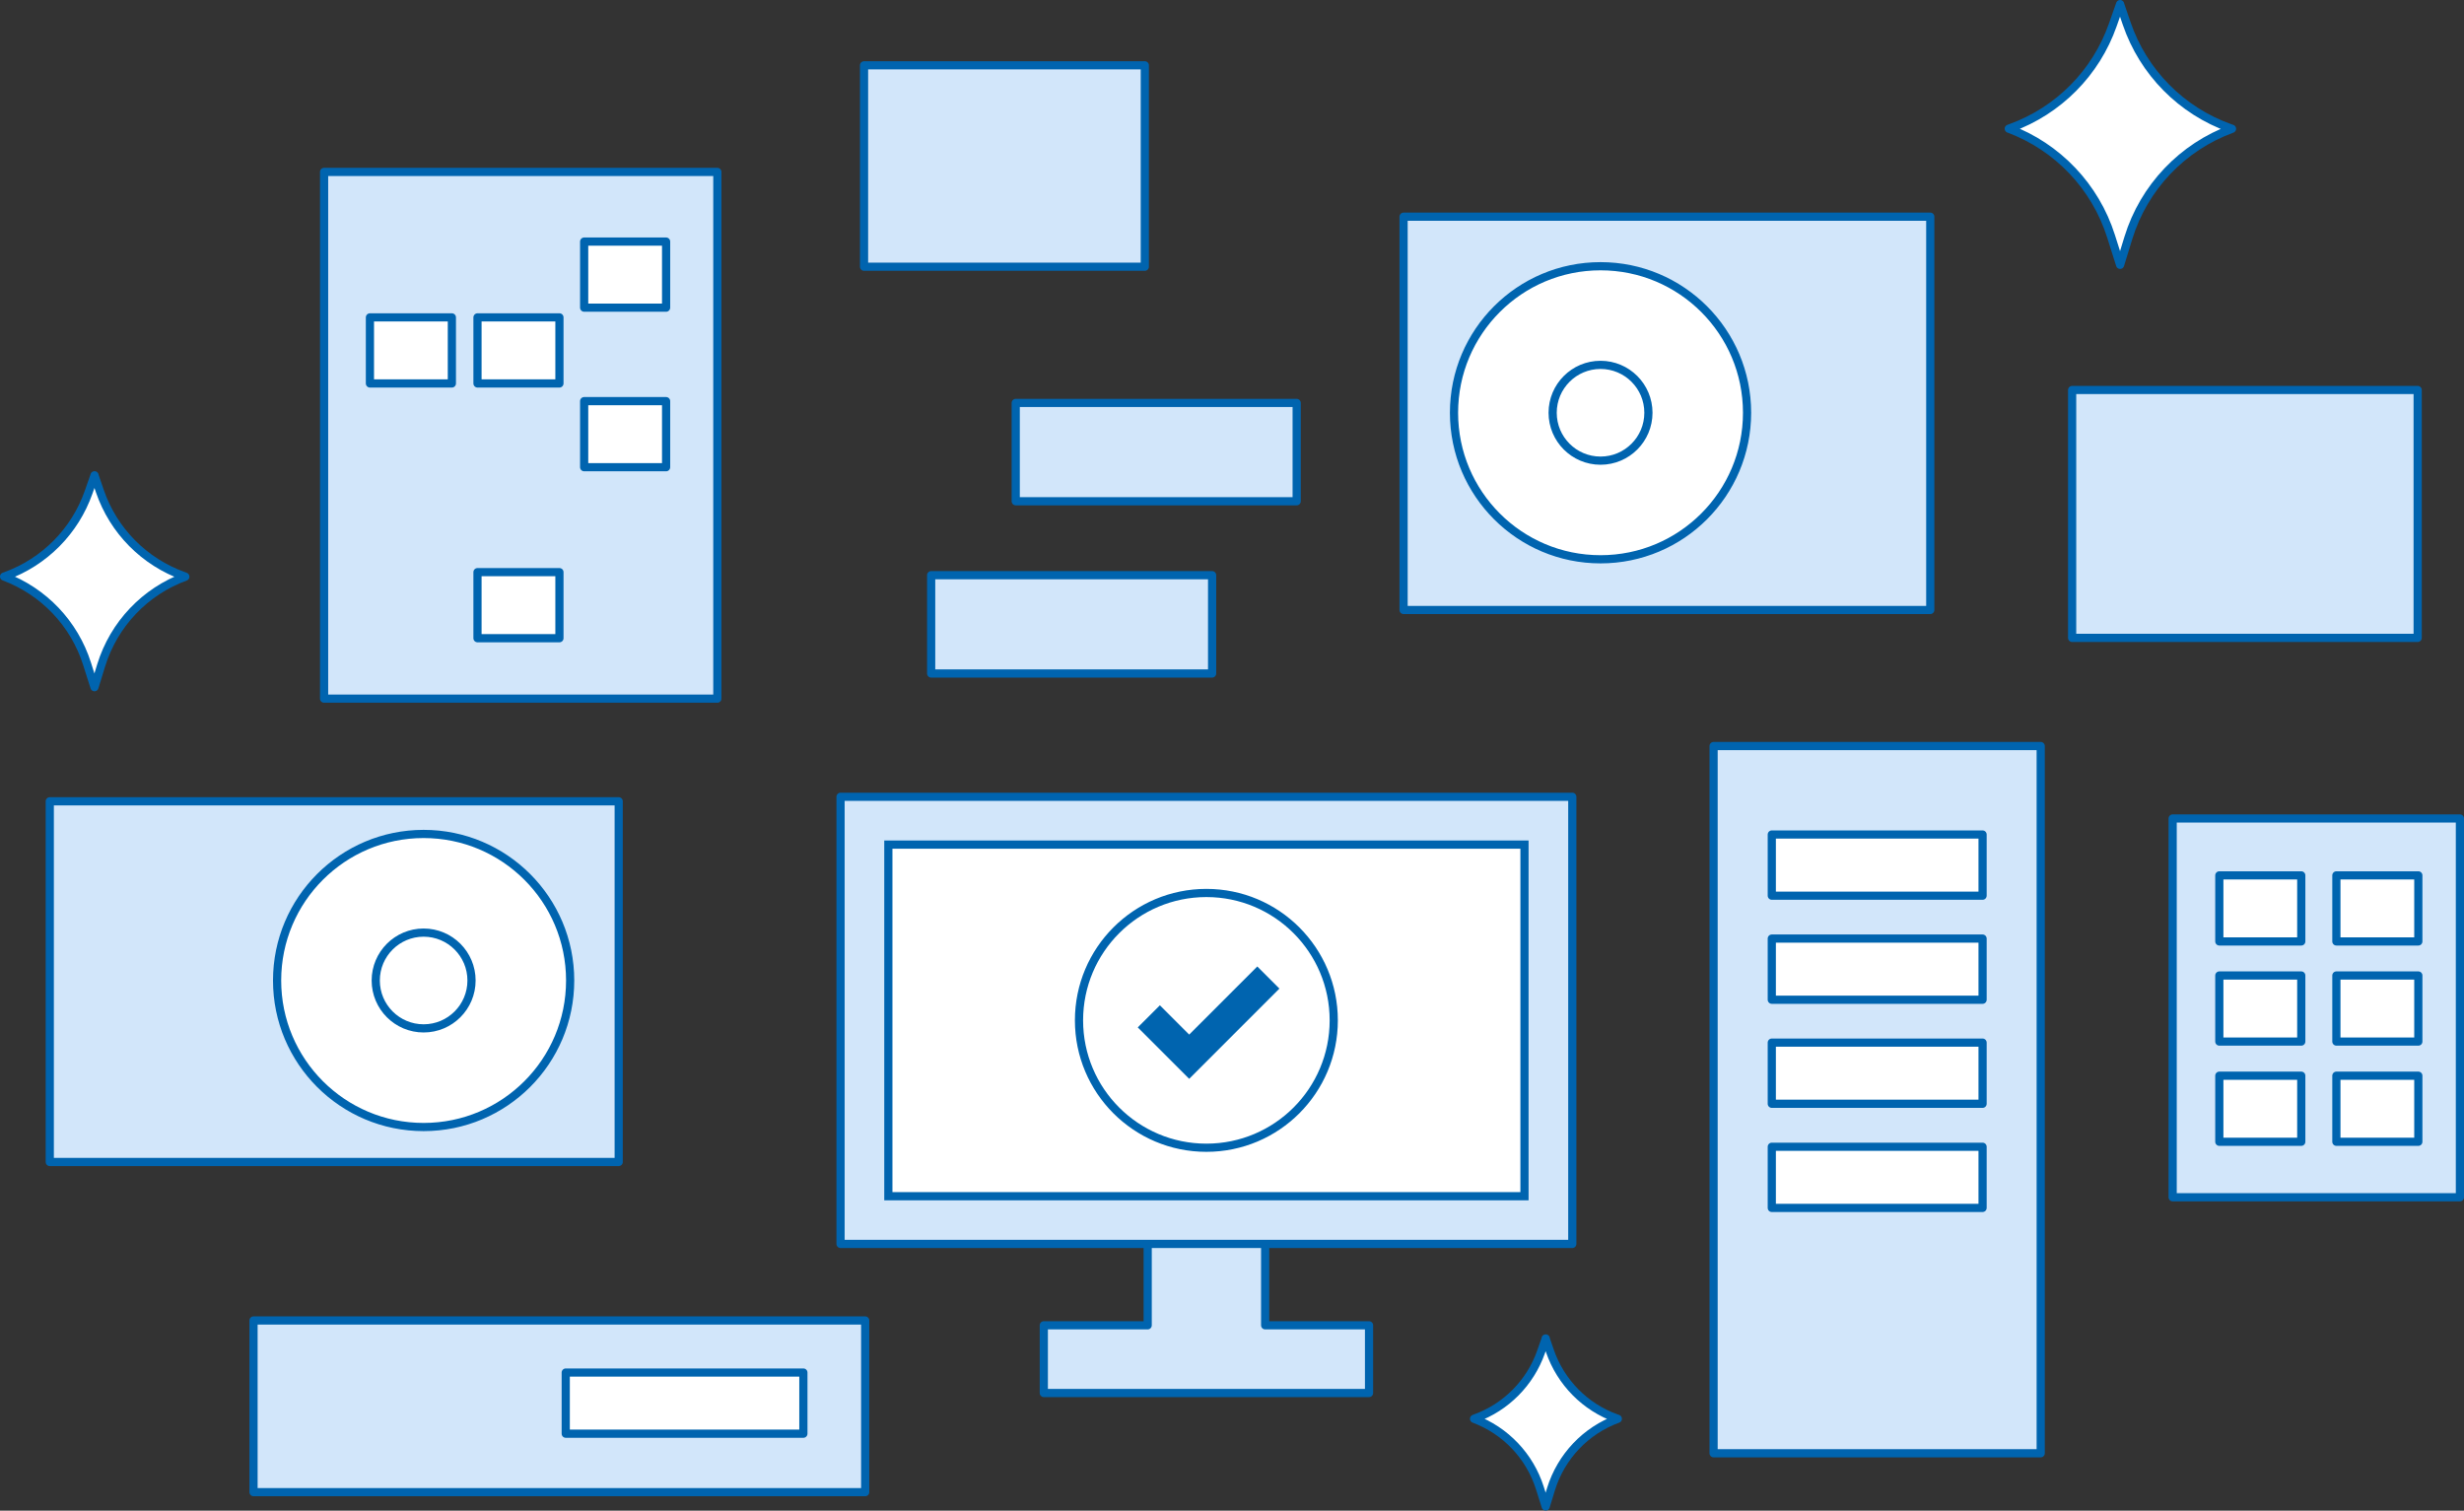
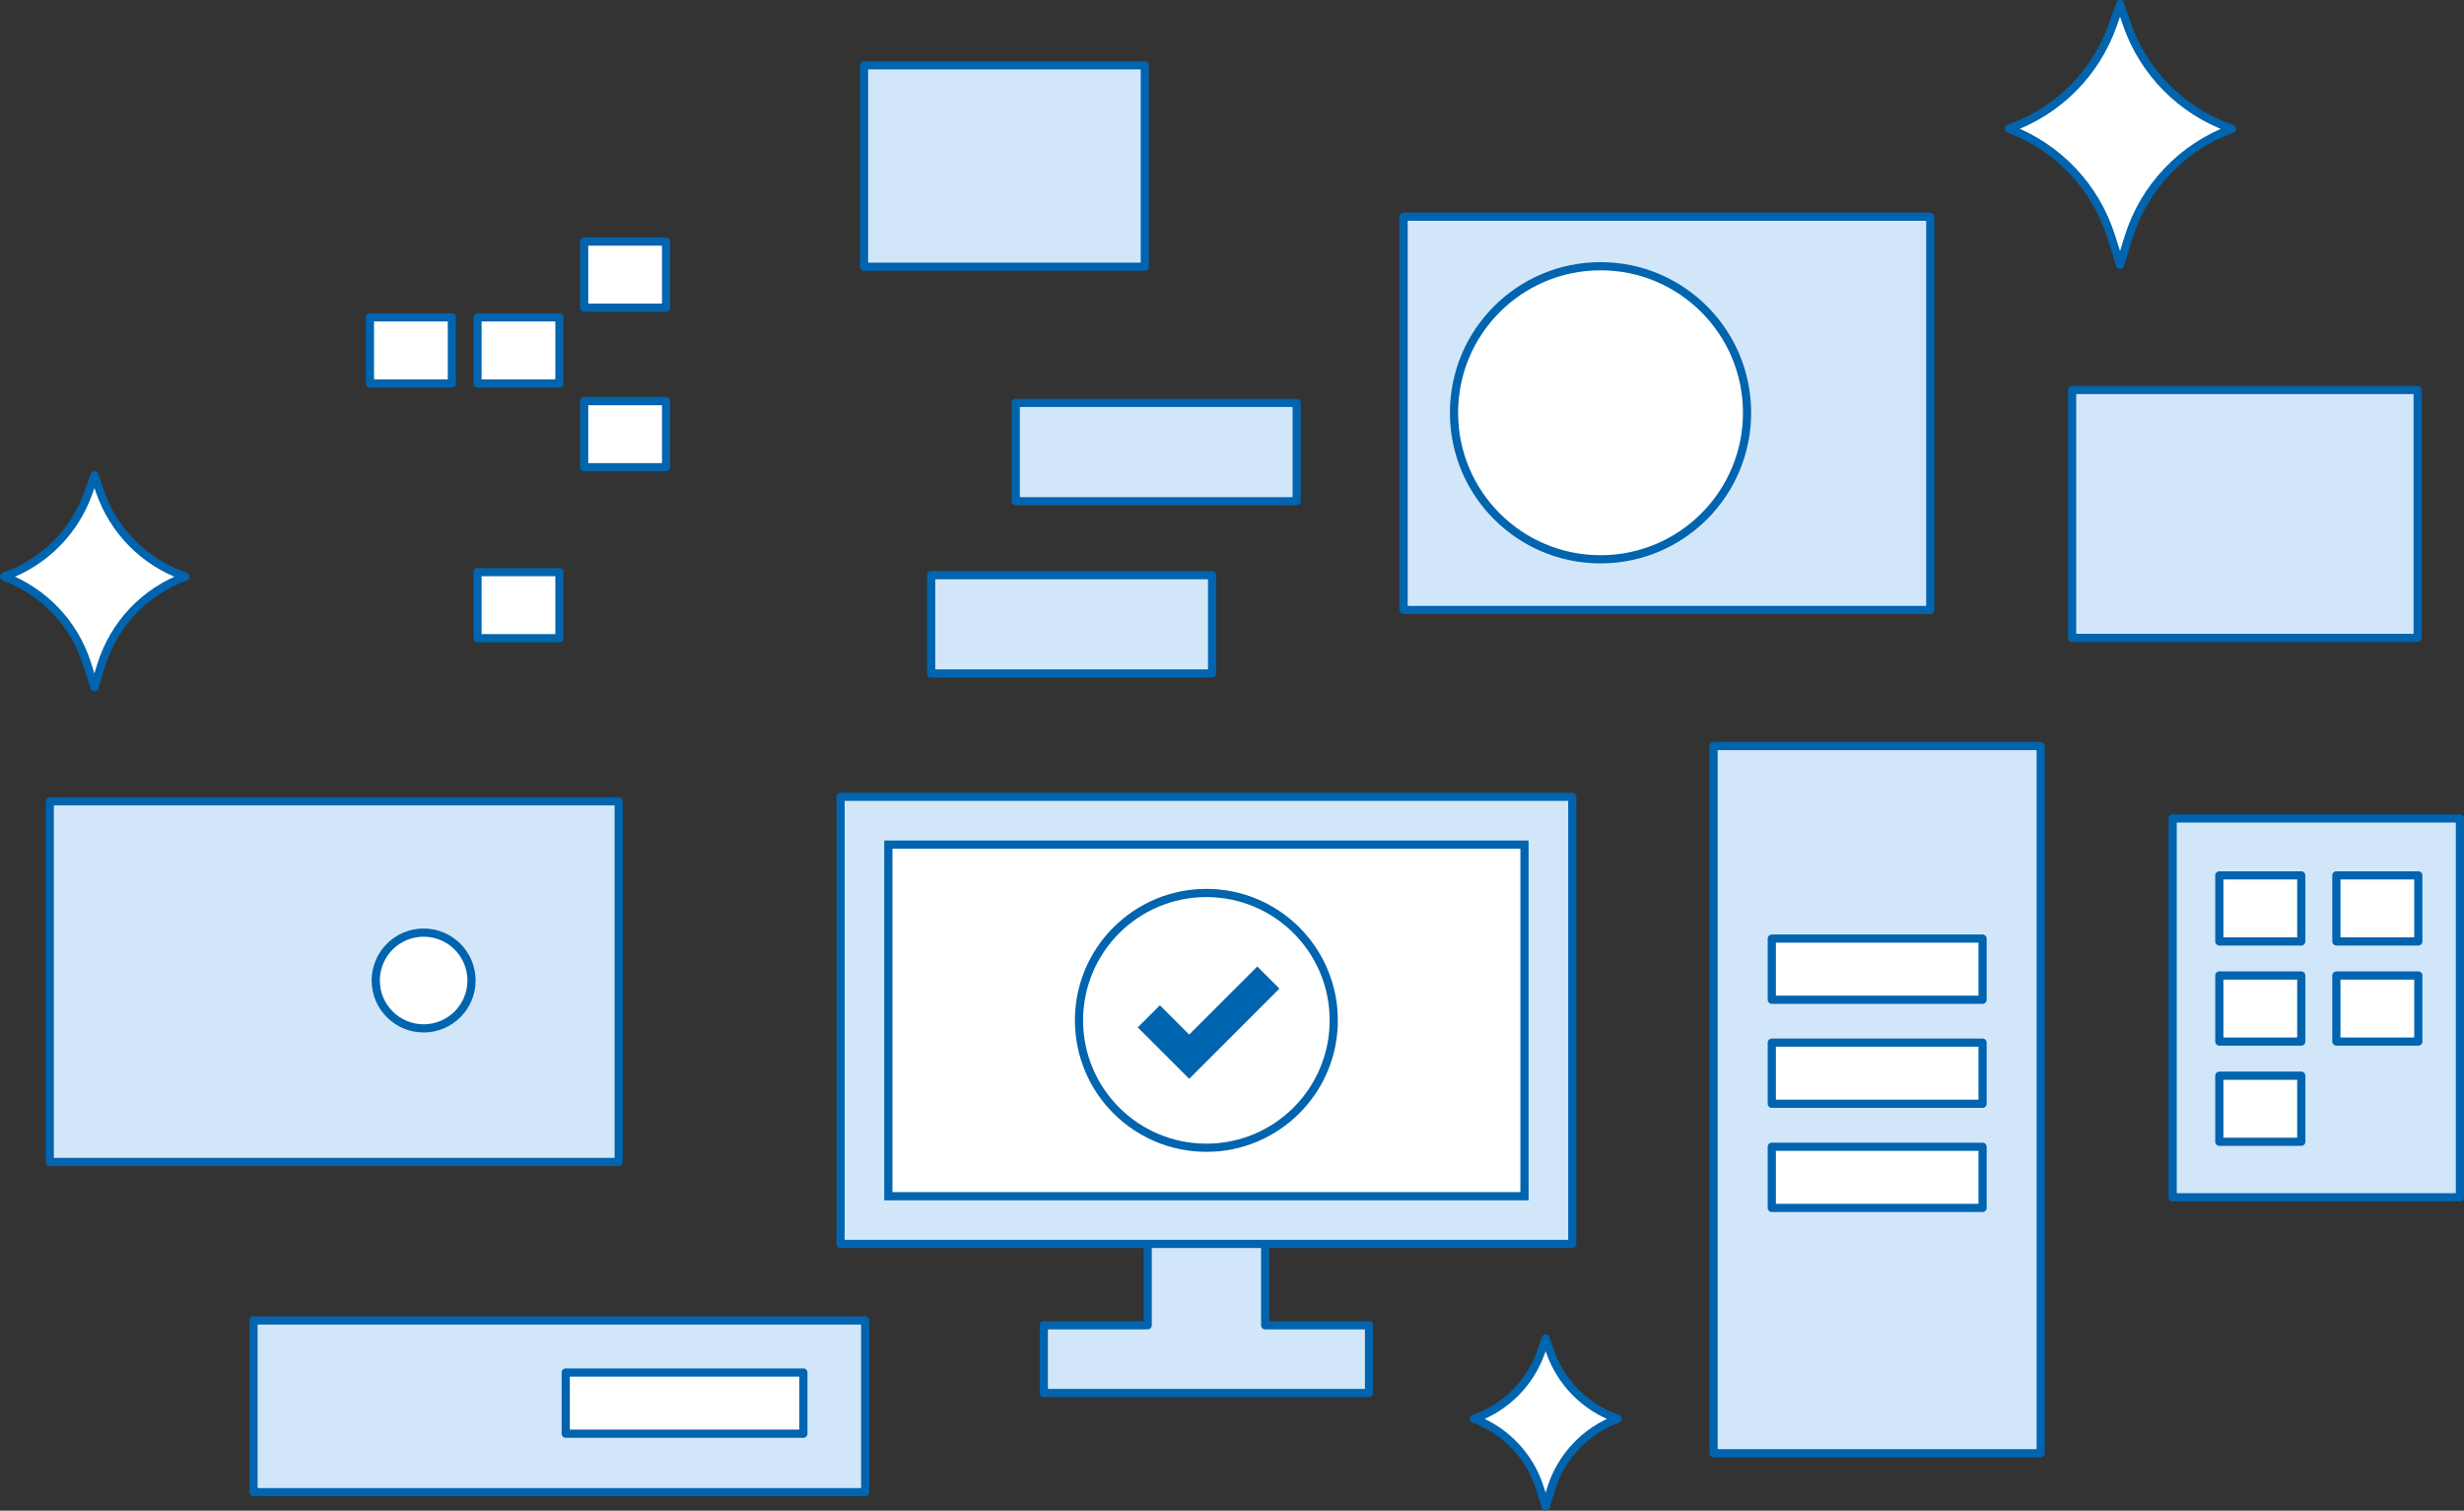
<svg xmlns="http://www.w3.org/2000/svg" id="b" data-name="レイヤー 2" viewBox="0 0 301 184.53">
  <rect x="0" y="0" width="301" height="184.53" fill="#333333" stroke="none" />
  <g id="c" data-name="over">
    <g>
      <g>
        <polyline points="140.2 152.11 140.2 161.89 127.51 161.89 127.51 170.16 167.24 170.16 167.24 161.89 154.55 161.89 154.55 152.11" fill="#d2e6fa" stroke="#0064af" stroke-linecap="round" stroke-linejoin="round" />
        <rect x="102.68" y="97.33" width="89.39" height="54.62" fill="#d2e6fa" stroke="#0064af" stroke-linecap="round" stroke-linejoin="round" />
        <rect x="125.9" y="85.79" width="42.95" height="77.71" transform="translate(272.02 -22.73) rotate(90)" fill="#fff" stroke="#0064af" stroke-miterlimit="10" />
        <g>
          <circle cx="147.37" cy="124.64" r="15.56" fill="none" stroke="#0064af" stroke-miterlimit="10" />
          <polygon points="145.27 132.49 138.28 125.5 141.69 122.09 145.27 125.67 153.59 117.35 157 120.76 145.27 132.49" fill="#0064af" stroke="#fff" stroke-miterlimit="10" />
        </g>
      </g>
      <rect x="124.08" y="49.22" width="34.32" height="12.01" fill="#d2e6fa" stroke="#0064af" stroke-linecap="round" stroke-linejoin="round" />
      <rect x="113.75" y="70.26" width="34.32" height="12.01" fill="#d2e6fa" stroke="#0064af" stroke-linecap="round" stroke-linejoin="round" />
      <rect x="105.55" y="7.98" width="34.3" height="24.6" fill="#d2e6fa" stroke="#0064af" stroke-linecap="round" stroke-linejoin="round" />
      <rect x="253.13" y="47.64" width="42.21" height="30.28" fill="#d2e6fa" stroke="#0064af" stroke-linecap="round" stroke-linejoin="round" />
      <rect x="30.97" y="161.3" width="74.72" height="20.97" fill="#d2e6fa" stroke="#0064af" stroke-linecap="round" stroke-linejoin="round" />
      <g>
        <rect x="6.08" y="97.88" width="69.5" height="44.06" fill="#d2e6fa" stroke="#0064af" stroke-linecap="round" stroke-linejoin="round" />
-         <circle cx="51.75" cy="119.77" r="17.9" fill="#fff" stroke="#0064af" stroke-linecap="round" stroke-linejoin="round" />
        <circle cx="51.75" cy="119.77" r="5.85" fill="#fff" stroke="#0064af" stroke-linecap="round" stroke-linejoin="round" />
      </g>
      <g>
        <rect x="259.82" y="105.57" width="46.27" height="35.09" transform="translate(406.07 -159.84) rotate(90)" fill="#d2e6fa" stroke="#0064af" stroke-linecap="round" stroke-linejoin="round" />
        <g>
          <rect x="271.11" y="106.93" width="10.01" height="8.07" fill="#fff" stroke="#0064af" stroke-linecap="round" stroke-linejoin="round" />
          <rect x="285.41" y="106.93" width="10.01" height="8.07" fill="#fff" stroke="#0064af" stroke-linecap="round" stroke-linejoin="round" />
          <rect x="271.11" y="119.16" width="10.01" height="8.07" fill="#fff" stroke="#0064af" stroke-linecap="round" stroke-linejoin="round" />
          <rect x="285.41" y="119.16" width="10.01" height="8.07" fill="#fff" stroke="#0064af" stroke-linecap="round" stroke-linejoin="round" />
          <rect x="271.11" y="131.4" width="10.01" height="8.07" fill="#fff" stroke="#0064af" stroke-linecap="round" stroke-linejoin="round" />
-           <rect x="285.41" y="131.4" width="10.01" height="8.07" fill="#fff" stroke="#0064af" stroke-linecap="round" stroke-linejoin="round" />
        </g>
      </g>
      <g>
        <rect x="179.61" y="18.32" width="48.04" height="64.34" transform="translate(254.12 -153.14) rotate(90)" fill="#d2e6fa" stroke="#0064af" stroke-linecap="round" stroke-linejoin="round" />
        <circle cx="195.52" cy="50.42" r="17.9" fill="#fff" stroke="#0064af" stroke-linecap="round" stroke-linejoin="round" />
-         <circle cx="195.52" cy="50.42" r="5.85" fill="#fff" stroke="#0064af" stroke-linecap="round" stroke-linejoin="round" />
      </g>
      <g>
-         <rect x="39.59" y="21" width="48.04" height="64.34" fill="#d2e6fa" stroke="#0064af" stroke-linecap="round" stroke-linejoin="round" />
        <rect x="45.19" y="38.77" width="10.01" height="8.07" fill="#fff" stroke="#0064af" stroke-linecap="round" stroke-linejoin="round" />
        <rect x="58.33" y="38.77" width="10.01" height="8.07" fill="#fff" stroke="#0064af" stroke-linecap="round" stroke-linejoin="round" />
        <rect x="58.33" y="69.89" width="10.01" height="8.07" fill="#fff" stroke="#0064af" stroke-linecap="round" stroke-linejoin="round" />
        <rect x="71.36" y="29.51" width="10.01" height="8.07" fill="#fff" stroke="#0064af" stroke-linecap="round" stroke-linejoin="round" />
        <rect x="71.36" y="49" width="10.01" height="8.07" fill="#fff" stroke="#0064af" stroke-linecap="round" stroke-linejoin="round" />
      </g>
      <g>
        <rect x="186.12" y="114.35" width="86.39" height="39.96" transform="translate(363.64 -94.99) rotate(90)" fill="#d2e6fa" stroke="#0064af" stroke-linecap="round" stroke-linejoin="round" />
-         <rect x="216.44" y="101.94" width="25.75" height="7.47" fill="#fff" stroke="#0064af" stroke-linecap="round" stroke-linejoin="round" />
        <rect x="216.44" y="114.65" width="25.75" height="7.47" fill="#fff" stroke="#0064af" stroke-linecap="round" stroke-linejoin="round" />
        <rect x="216.44" y="127.36" width="25.75" height="7.47" fill="#fff" stroke="#0064af" stroke-linecap="round" stroke-linejoin="round" />
        <rect x="216.44" y="140.08" width="25.75" height="7.47" fill="#fff" stroke="#0064af" stroke-linecap="round" stroke-linejoin="round" />
      </g>
      <rect x="69.11" y="167.66" width="29.03" height="7.47" fill="#fff" stroke="#0064af" stroke-linecap="round" stroke-linejoin="round" />
      <path d="M258.99.5l-.9,2.56c-2.06,5.85-6.63,10.46-12.46,12.57l-.24.09h.01c5.96,2.23,10.56,7.07,12.48,13.13l1.11,3.5,1.01-3.29c1.9-6.18,6.59-11.11,12.66-13.33h0s-.23-.08-.23-.08c-5.95-2.11-10.6-6.82-12.64-12.79l-.8-2.34Z" fill="#fff" stroke="#0064af" stroke-linecap="round" stroke-linejoin="round" />
      <path d="M11.55,58.06l-.73,2.08c-1.67,4.75-5.39,8.5-10.12,10.22l-.2.07h0c4.84,1.81,8.58,5.74,10.14,10.67l.9,2.84.82-2.67c1.55-5.02,5.35-9.03,10.28-10.83h0s-.18-.07-.18-.07c-4.83-1.72-8.61-5.54-10.27-10.4l-.65-1.91Z" fill="#fff" stroke="#0064af" stroke-linecap="round" stroke-linejoin="round" />
      <path d="M188.83,163.5l-.58,1.65c-1.33,3.77-4.27,6.74-8.03,8.1l-.15.06h0c3.84,1.44,6.8,4.55,8.04,8.46l.71,2.25.65-2.12c1.23-3.98,4.24-7.16,8.16-8.59h0s-.15-.05-.15-.05c-3.83-1.36-6.83-4.4-8.15-8.25l-.52-1.51Z" fill="#fff" stroke="#0064af" stroke-linecap="round" stroke-linejoin="round" />
    </g>
  </g>
</svg>